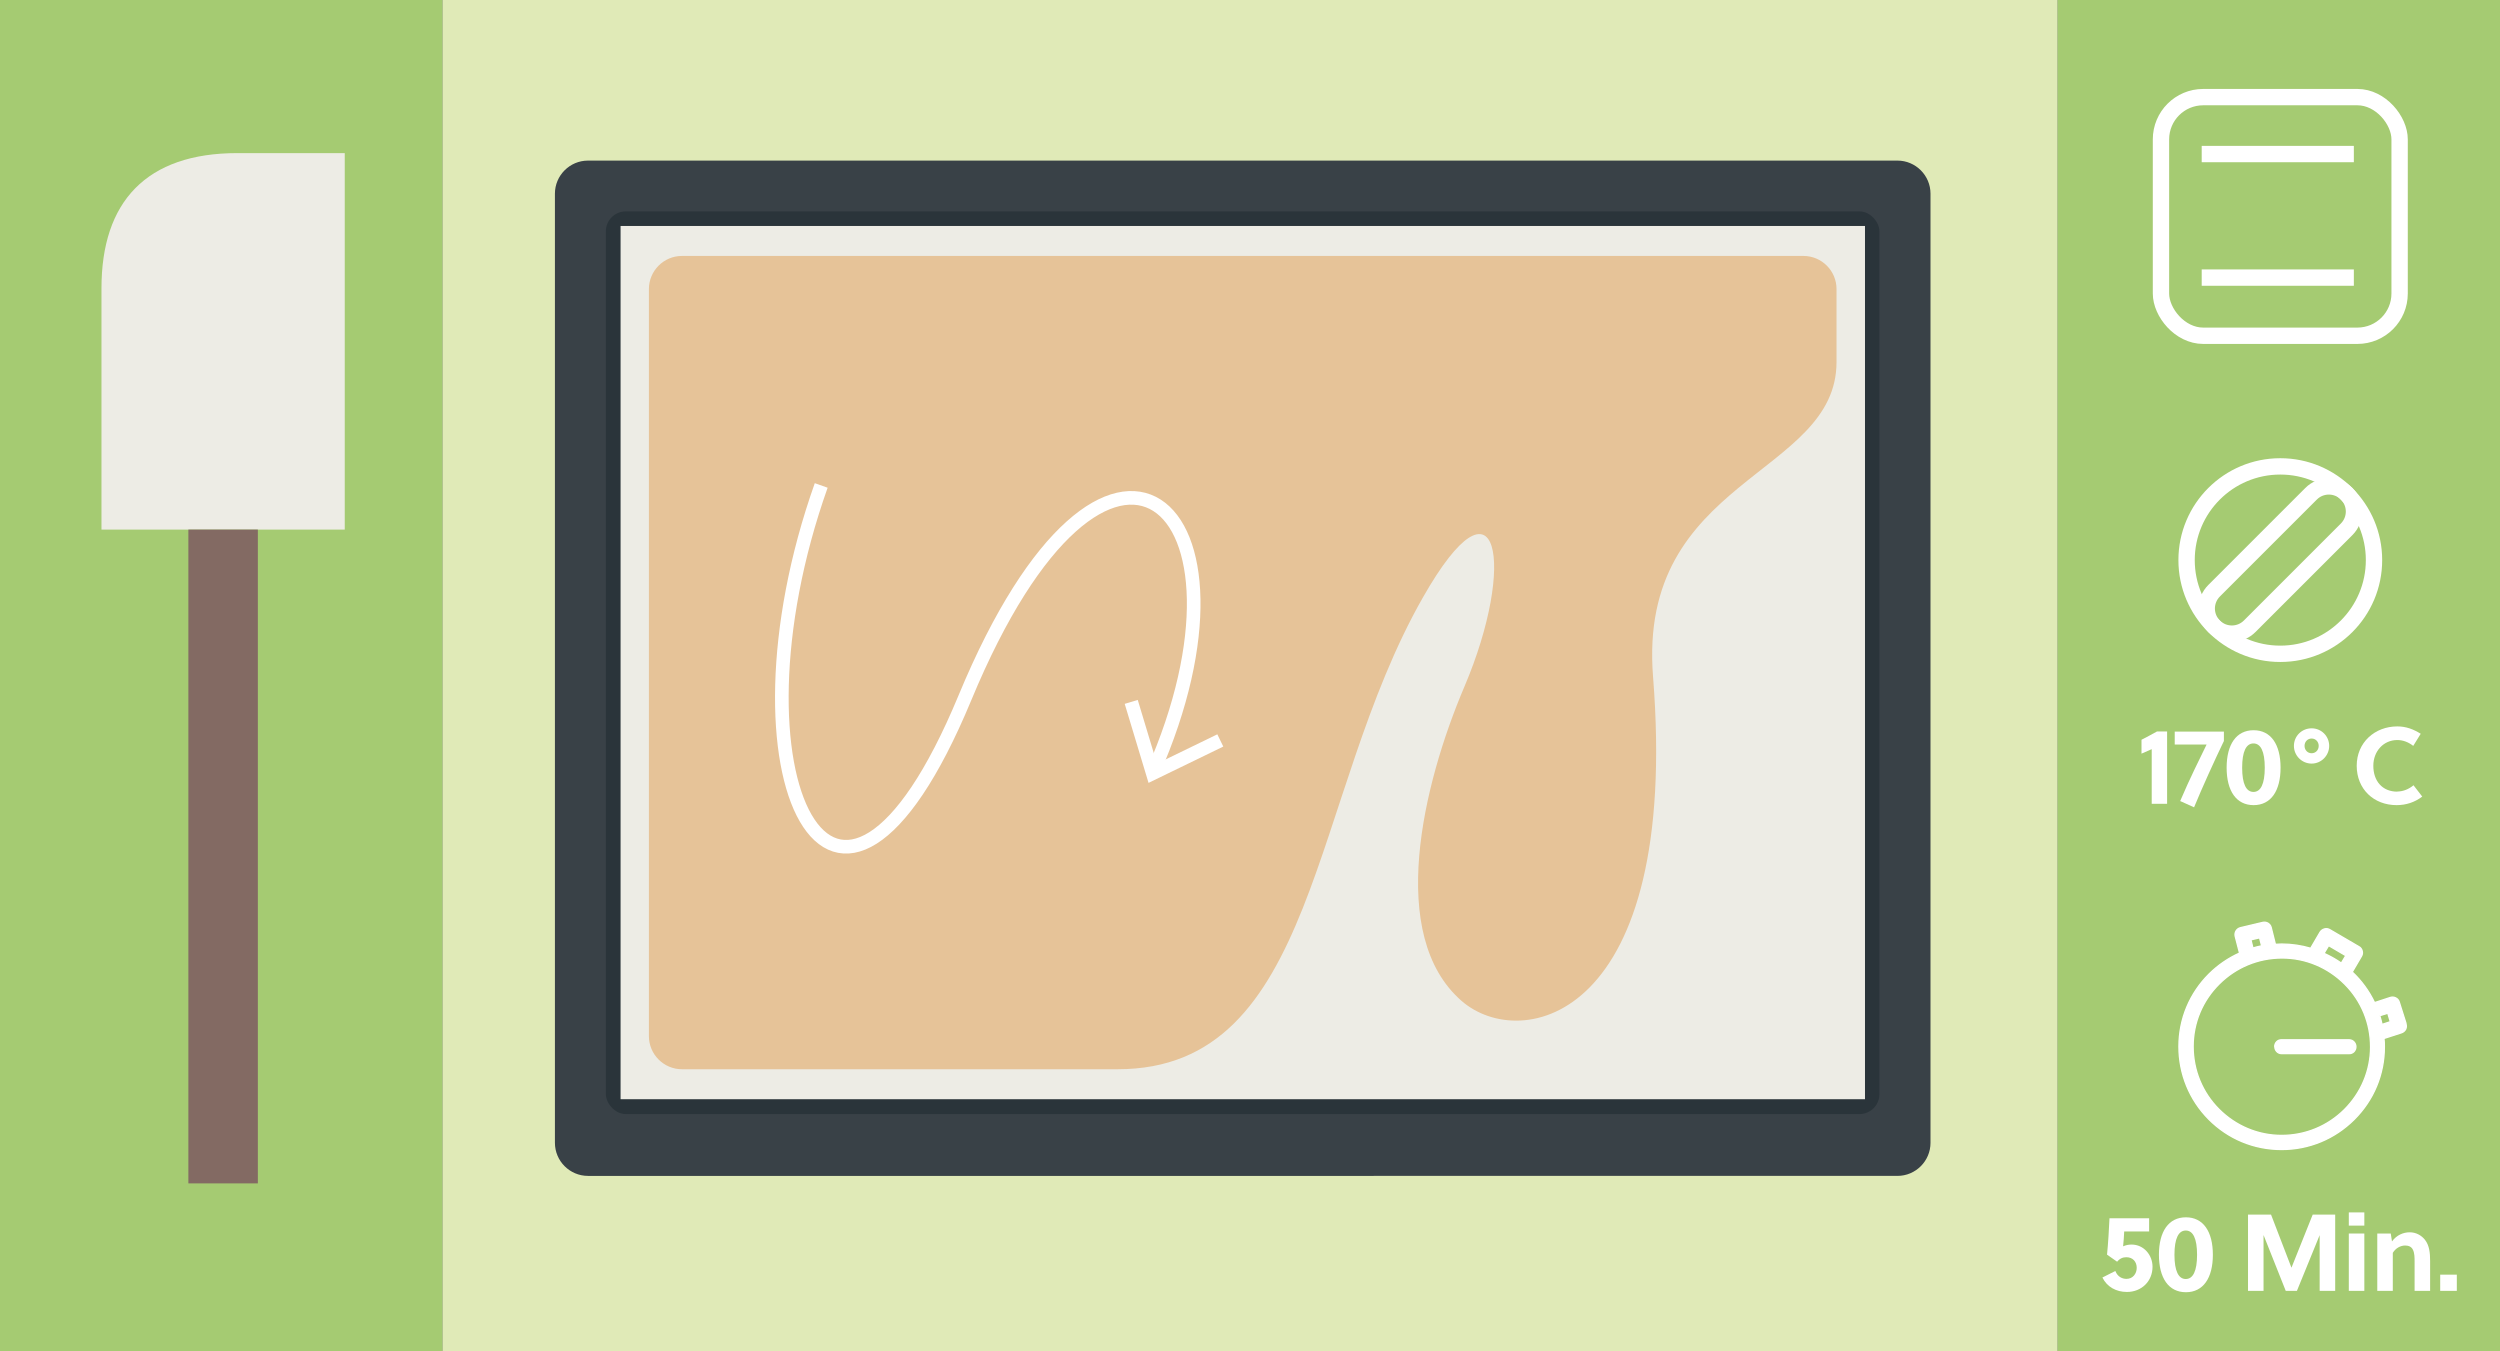
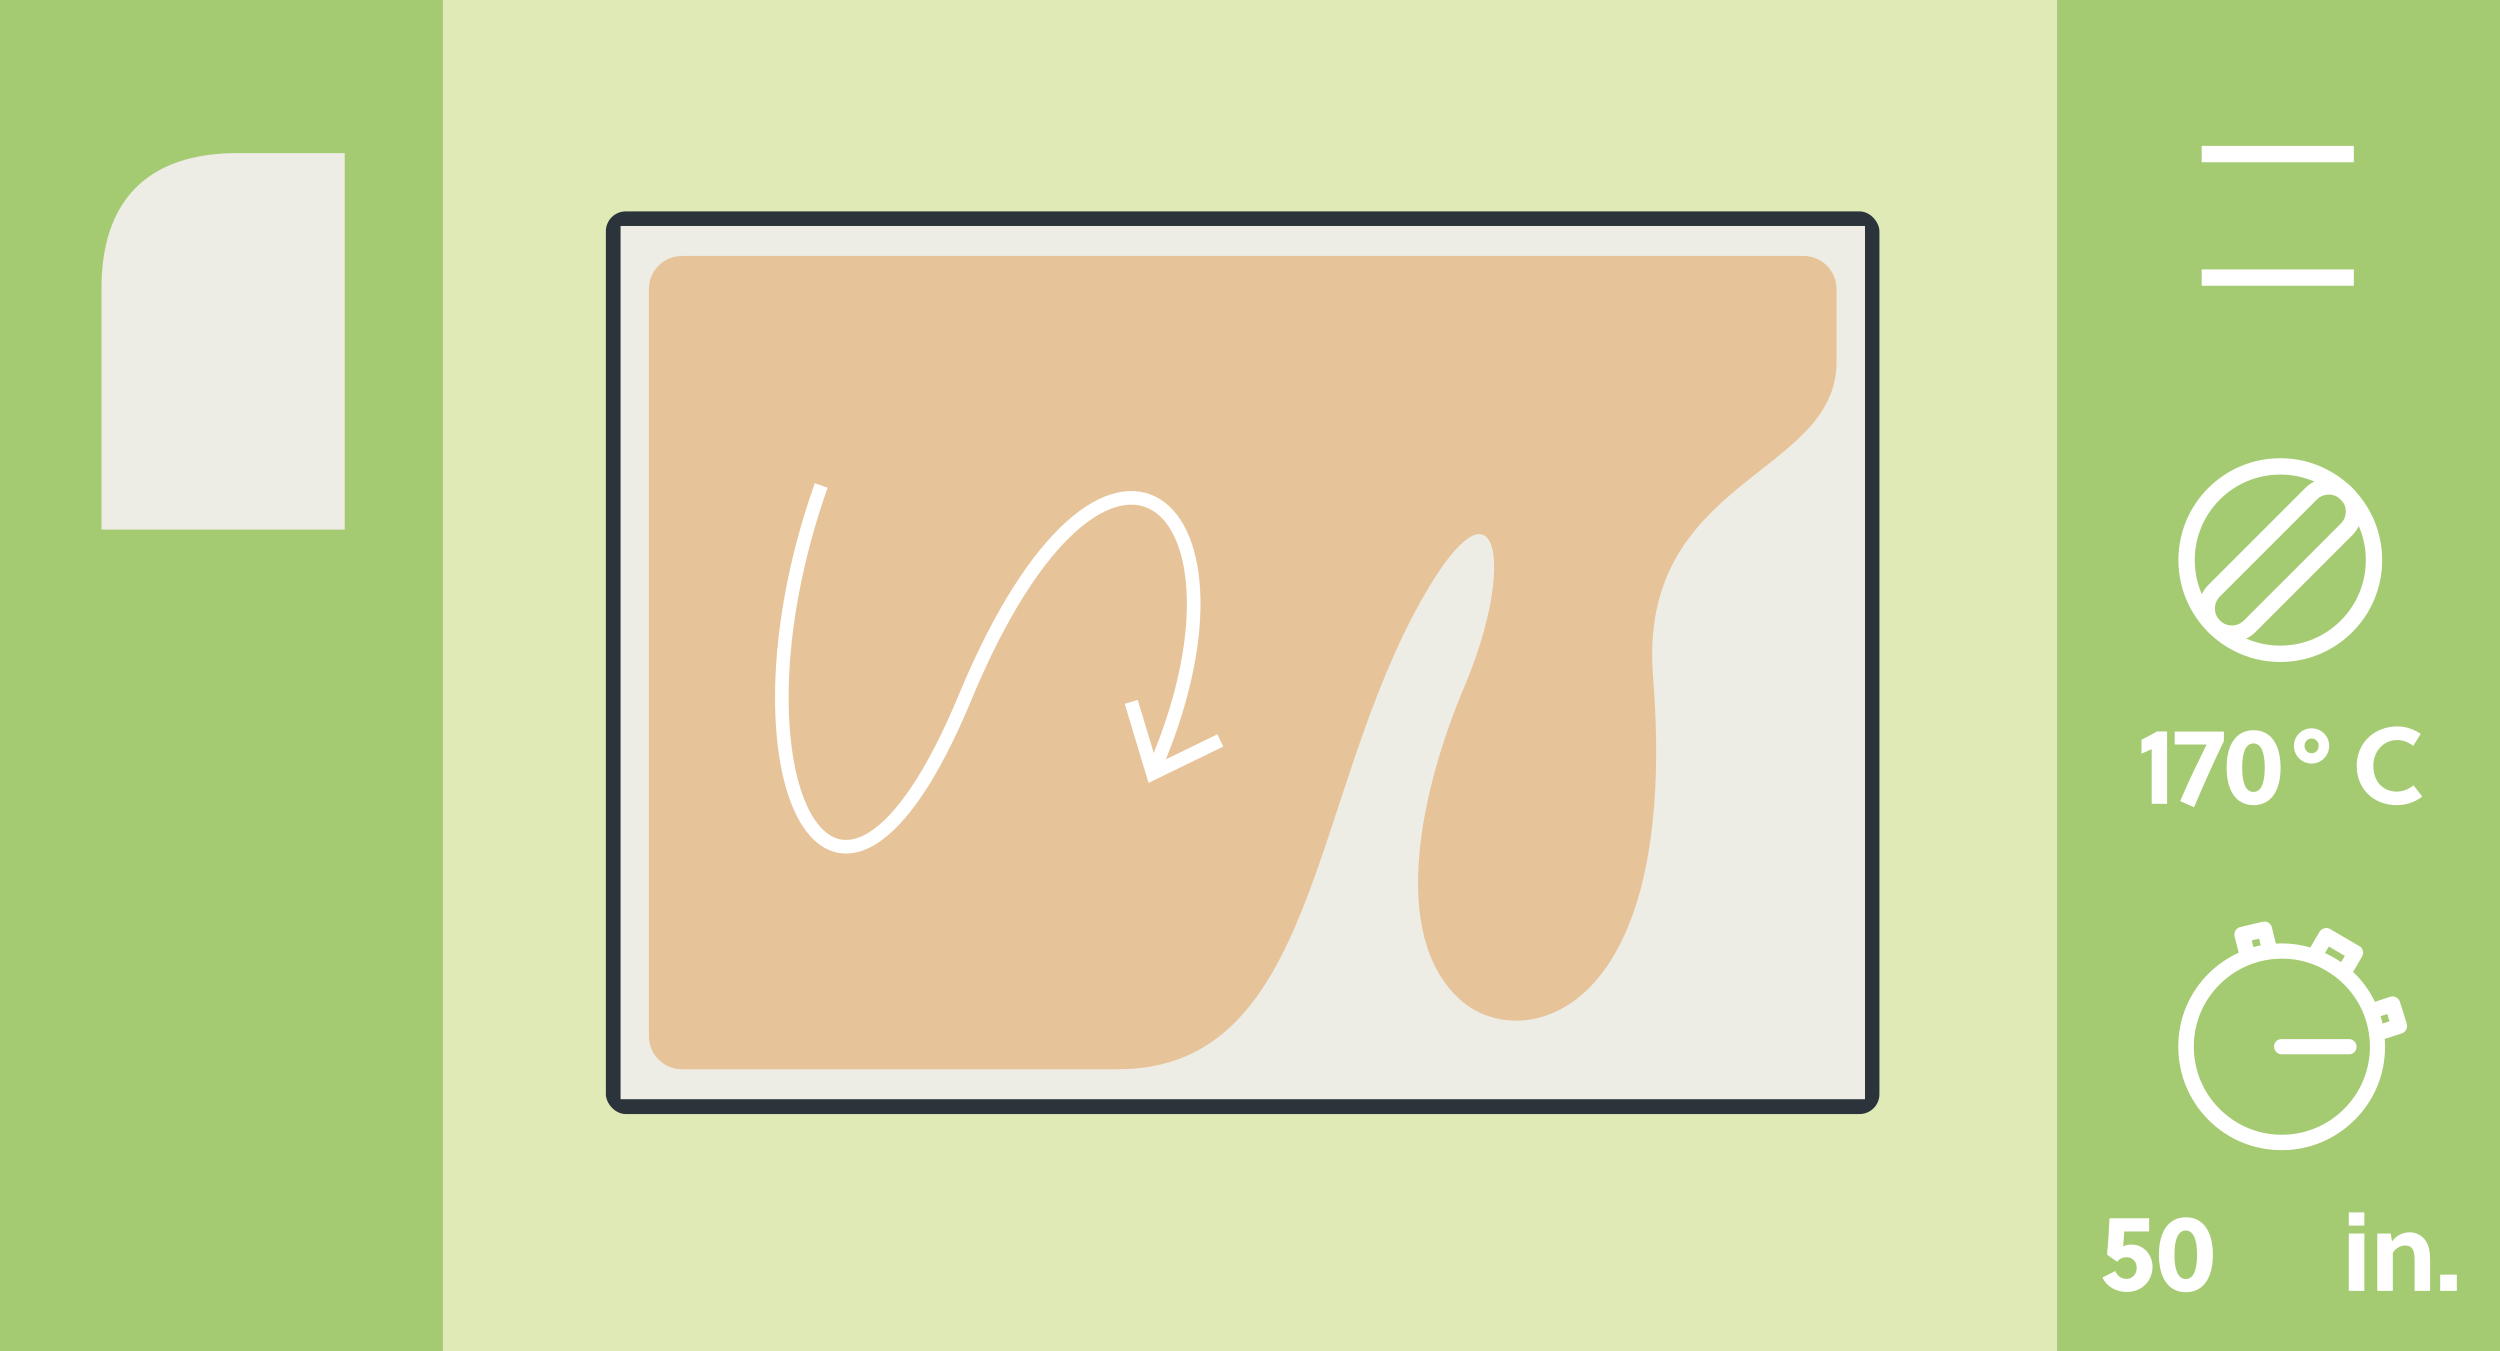
<svg xmlns="http://www.w3.org/2000/svg" id="Ebene_1" viewBox="0 0 183.54 99.21">
  <rect x="0" y="0" width="183.54" height="99.21" fill="#808080" stroke="none" />
  <defs>
    <style> .cls-1 { fill: #e0eab7; } .cls-2 { fill: #fff; } .cls-3 { fill: #394147; } .cls-4 { fill: #2a343a; } .cls-5 { fill: #e6c398; } .cls-6 { fill: #836a63; } .cls-7 { fill: #edece5; } .cls-8 { fill: #a5cb72; } .cls-9 { stroke-width: 1px; } .cls-9, .cls-10, .cls-11 { fill: none; stroke: #fff; } .cls-10 { stroke-width: 1.2px; } .cls-11 { stroke-miterlimit: 10; stroke-width: .1px; } </style>
  </defs>
  <rect class="cls-1" x="32.48" width="118.58" height="99.21" />
  <rect class="cls-8" width="32.48" height="99.21" />
  <rect class="cls-8" x="151.06" width="32.48" height="99.21" />
  <path class="cls-7" d="M7.45,21.16v17.72h17.86V11.24h-7.88c-6.69,0-9.98,3.57-9.98,9.92" />
-   <rect class="cls-6" x="13.83" y="38.88" width="5.1" height="48" />
-   <path class="cls-3" d="M43.17,11.79h96.13c1.34,0,2.43,1.09,2.43,2.43v69.68c0,1.34-1.09,2.43-2.43,2.43H43.17c-1.34,0-2.43-1.09-2.43-2.43V14.22c0-1.34,1.09-2.43,2.43-2.43Z" />
  <rect class="cls-4" x="44.48" y="15.52" width="93.5" height="66.27" rx="1.46" ry="1.46" />
  <rect class="cls-7" x="45.56" y="16.59" width="91.36" height="64.11" />
  <path class="cls-5" d="M50.07,18.79c-1.34,0-2.43,1.09-2.43,2.43v54.85c0,1.34,1.09,2.43,2.43,2.43h31.98c14.7,0,14.08-19.99,22.41-34.63,5.58-9.82,6.86-2.41,3.06,6.52-3.09,7.26-5.71,18.3-.22,23.09,4.38,3.83,16.06,1.42,14.06-23.8-1.16-14.63,13.47-14.7,13.47-23.1v-5.36c0-1.34-1.09-2.43-2.43-2.43H50.07Z" />
  <path class="cls-9" d="M60.29,35.64c-7.54,21.26.98,38.66,10.55,15.59,10.46-25.23,22.54-14.31,13.78,5.53" />
  <polyline class="cls-9" points="83.05 51.53 84.63 56.77 89.59 54.36" />
-   <rect class="cls-10" x="158.65" y="7.13" width="17.52" height="17.52" rx="3.1" ry="3.1" />
  <line class="cls-10" x1="161.64" y1="11.31" x2="172.81" y2="11.31" />
  <line class="cls-10" x1="161.64" y1="20.38" x2="172.81" y2="20.38" />
  <g>
    <path class="cls-2" d="M157.79,90.41h-1.84c-.02.4-.04.74-.08,1.09.2-.09.41-.13.62-.13.9,0,1.54.77,1.54,1.63,0,1.07-.81,1.85-1.88,1.85-.79,0-1.46-.37-1.8-1.06l.95-.48c.17.44.52.58.82.58.47,0,.75-.39.75-.81,0-.45-.29-.78-.76-.78-.26,0-.48.09-.68.33l-.74-.52c.08-.77.15-1.97.18-2.67h2.91v.95Z" />
    <path class="cls-2" d="M162.46,92.12c0,1.71-.71,2.75-1.98,2.75s-1.98-1.04-1.98-2.75.71-2.75,1.98-2.75,1.98,1.04,1.98,2.75ZM159.64,92.12c0,1.2.3,1.78.83,1.78s.83-.58.83-1.78-.3-1.78-.83-1.78-.83.58-.83,1.78Z" />
-     <path class="cls-2" d="M168.62,94.77h-.81l-1.63-4.1v4.1h-1.14v-5.6h1.69l1.5,3.9,1.56-3.9h1.65v5.6h-1.14v-4.09l-1.67,4.09Z" />
    <path class="cls-2" d="M172.44,89.98v-.97h1.14v.97h-1.14ZM172.44,94.77v-4.21h1.14v4.21h-1.14Z" />
    <path class="cls-2" d="M175.52,90.56l.09.58c.34-.47.84-.67,1.3-.67s.86.22,1.12.55c.33.42.38.97.38,1.57v2.18h-1.14v-2.13c0-.31,0-.66-.13-.9-.1-.21-.31-.3-.56-.3-.34,0-.7.19-.91.54v2.79h-1.14v-4.21h.98Z" />
    <path class="cls-2" d="M179.15,94.77v-1.19h1.22v1.19h-1.22Z" />
  </g>
  <path class="cls-2" d="M167.01,76.84c0,.28.22.51.48.51h4.98c.27.01.49-.22.49-.5,0-.28-.22-.51-.49-.51h-4.98c-.27-.01-.49.22-.49.5" />
  <path class="cls-11" d="M167.01,76.84c0,.28.22.51.48.51h4.98c.27.01.49-.22.49-.5,0-.28-.22-.51-.49-.51h-4.98c-.27-.01-.49.22-.49.5" />
  <path class="cls-2" d="M165.25,69l.64-.15.15.59c-.22.04-.43.1-.64.16l-.15-.61ZM174.71,74.57l.59-.19.19.63-.61.2c-.05-.22-.1-.43-.17-.64M170.63,69.97l.33-.55,1.26.74-.33.55c-.09-.06-.18-.12-.27-.18-.36-.23-.67-.38-.69-.39-.11-.06-.22-.11-.33-.16h.02ZM174.04,76.86c0,1.74-.69,3.37-1.92,4.6-1.23,1.22-2.86,1.9-4.61,1.9-1.74,0-3.37-.69-4.6-1.92-1.23-1.23-1.9-2.87-1.9-4.61,0-1.74.68-3.37,1.92-4.6,1.23-1.22,2.86-1.9,4.61-1.9,1.74,0,3.37.69,4.6,1.92,1.23,1.23,1.9,2.87,1.9,4.61M176.65,75.17l-.51-1.61c-.04-.13-.13-.24-.26-.3-.12-.06-.26-.07-.39-.03l-1.16.38c-.4-.84-.95-1.6-1.64-2.25l.68-1.16c.07-.12.09-.26.05-.39-.03-.13-.12-.25-.24-.31l-2.14-1.25c-.12-.07-.26-.09-.39-.05-.13.04-.25.12-.32.24l-.69,1.18c-.68-.2-1.4-.31-2.13-.31-.15,0-.3.01-.46.02l-.31-1.24c-.03-.13-.12-.24-.23-.31-.11-.07-.26-.09-.39-.06l-1.64.39c-.28.07-.44.35-.38.62l.32,1.24c-.82.37-1.57.88-2.23,1.53-1.43,1.42-2.22,3.31-2.22,5.33,0,2.01.77,3.91,2.19,5.34,1.42,1.43,3.31,2.22,5.35,2.22,2.01,0,3.89-.78,5.32-2.2,1.43-1.42,2.22-3.31,2.22-5.33,0-.21,0-.42-.03-.62l1.29-.42c.13-.04.24-.14.3-.25.06-.12.07-.26.03-.39" />
  <path class="cls-11" d="M165.25,69l.64-.15.15.59c-.22.04-.43.1-.64.16l-.15-.61ZM174.71,74.57l.59-.19.19.63-.61.2c-.05-.22-.1-.43-.17-.64M170.63,69.97l.33-.55,1.26.74-.33.55c-.09-.06-.18-.12-.27-.18-.36-.23-.67-.38-.69-.39-.11-.06-.22-.11-.33-.16h.02ZM174.04,76.86c0,1.74-.69,3.37-1.92,4.6-1.23,1.22-2.86,1.9-4.61,1.9-1.74,0-3.37-.69-4.6-1.92-1.23-1.23-1.9-2.87-1.9-4.61,0-1.74.68-3.37,1.92-4.6,1.23-1.22,2.86-1.9,4.61-1.9,1.74,0,3.37.69,4.6,1.92,1.23,1.23,1.9,2.87,1.9,4.61M176.65,75.17l-.51-1.61c-.04-.13-.13-.24-.26-.3-.12-.06-.26-.07-.39-.03l-1.16.38c-.4-.84-.95-1.6-1.64-2.25l.68-1.16c.07-.12.09-.26.05-.39-.03-.13-.12-.25-.24-.31l-2.14-1.25c-.12-.07-.26-.09-.39-.05-.13.04-.25.12-.32.24l-.69,1.18c-.68-.2-1.4-.31-2.13-.31-.15,0-.3.01-.46.02l-.31-1.24c-.03-.13-.12-.24-.23-.31-.11-.07-.26-.09-.39-.06l-1.64.39c-.28.07-.44.35-.38.62l.32,1.24c-.82.37-1.57.88-2.23,1.53-1.43,1.42-2.22,3.31-2.22,5.33,0,2.01.77,3.91,2.19,5.34,1.42,1.43,3.31,2.22,5.35,2.22,2.01,0,3.89-.78,5.32-2.2,1.43-1.42,2.22-3.31,2.22-5.33,0-.21,0-.42-.03-.62l1.29-.42c.13-.04.24-.14.3-.25.06-.12.07-.26.03-.39" />
  <g>
    <path class="cls-2" d="M157.97,59.01v-4.01c-.24.11-.54.24-.75.33v-1.02c.34-.18.76-.39,1.14-.61h.74v5.31h-1.14Z" />
    <path class="cls-2" d="M163.26,54.42c-.66,1.37-1.61,3.46-2.18,4.85l-1.02-.46c.71-1.68,1.5-3.23,1.94-4.15h-2.34v-.95h3.61v.71Z" />
    <path class="cls-2" d="M167.43,56.36c0,1.71-.71,2.75-1.98,2.75s-1.98-1.04-1.98-2.75.71-2.75,1.98-2.75,1.98,1.04,1.98,2.75ZM164.61,56.36c0,1.2.3,1.78.83,1.78s.83-.58.83-1.78-.3-1.78-.83-1.78-.83.58-.83,1.78Z" />
    <path class="cls-2" d="M168.41,54.76c0-.72.58-1.29,1.3-1.29s1.29.58,1.29,1.29-.58,1.3-1.29,1.3-1.3-.58-1.3-1.3ZM169.19,54.76c0,.3.22.54.52.54s.52-.24.52-.54-.22-.54-.52-.54-.52.24-.52.54Z" />
    <path class="cls-2" d="M176,58.11c.42,0,.85-.17,1.19-.46l.64.83c-.54.42-1.19.63-1.88.63-1.68,0-2.93-1.18-2.93-2.89s1.33-2.89,2.98-2.89c.64,0,1.17.2,1.72.54l-.55.89c-.33-.26-.73-.43-1.17-.43-1.02,0-1.76.83-1.76,1.89,0,1.12.66,1.9,1.76,1.9Z" />
  </g>
  <circle class="cls-10" cx="167.41" cy="41.12" r="6.88" />
  <path class="cls-10" d="M172.28,36.25c-.72-.72-1.89-.72-2.61,0l-7.12,7.12c-.72.72-.72,1.89,0,2.61.72.72,1.89.72,2.61,0l7.12-7.12c.72-.72.72-1.89,0-2.61Z" />
</svg>